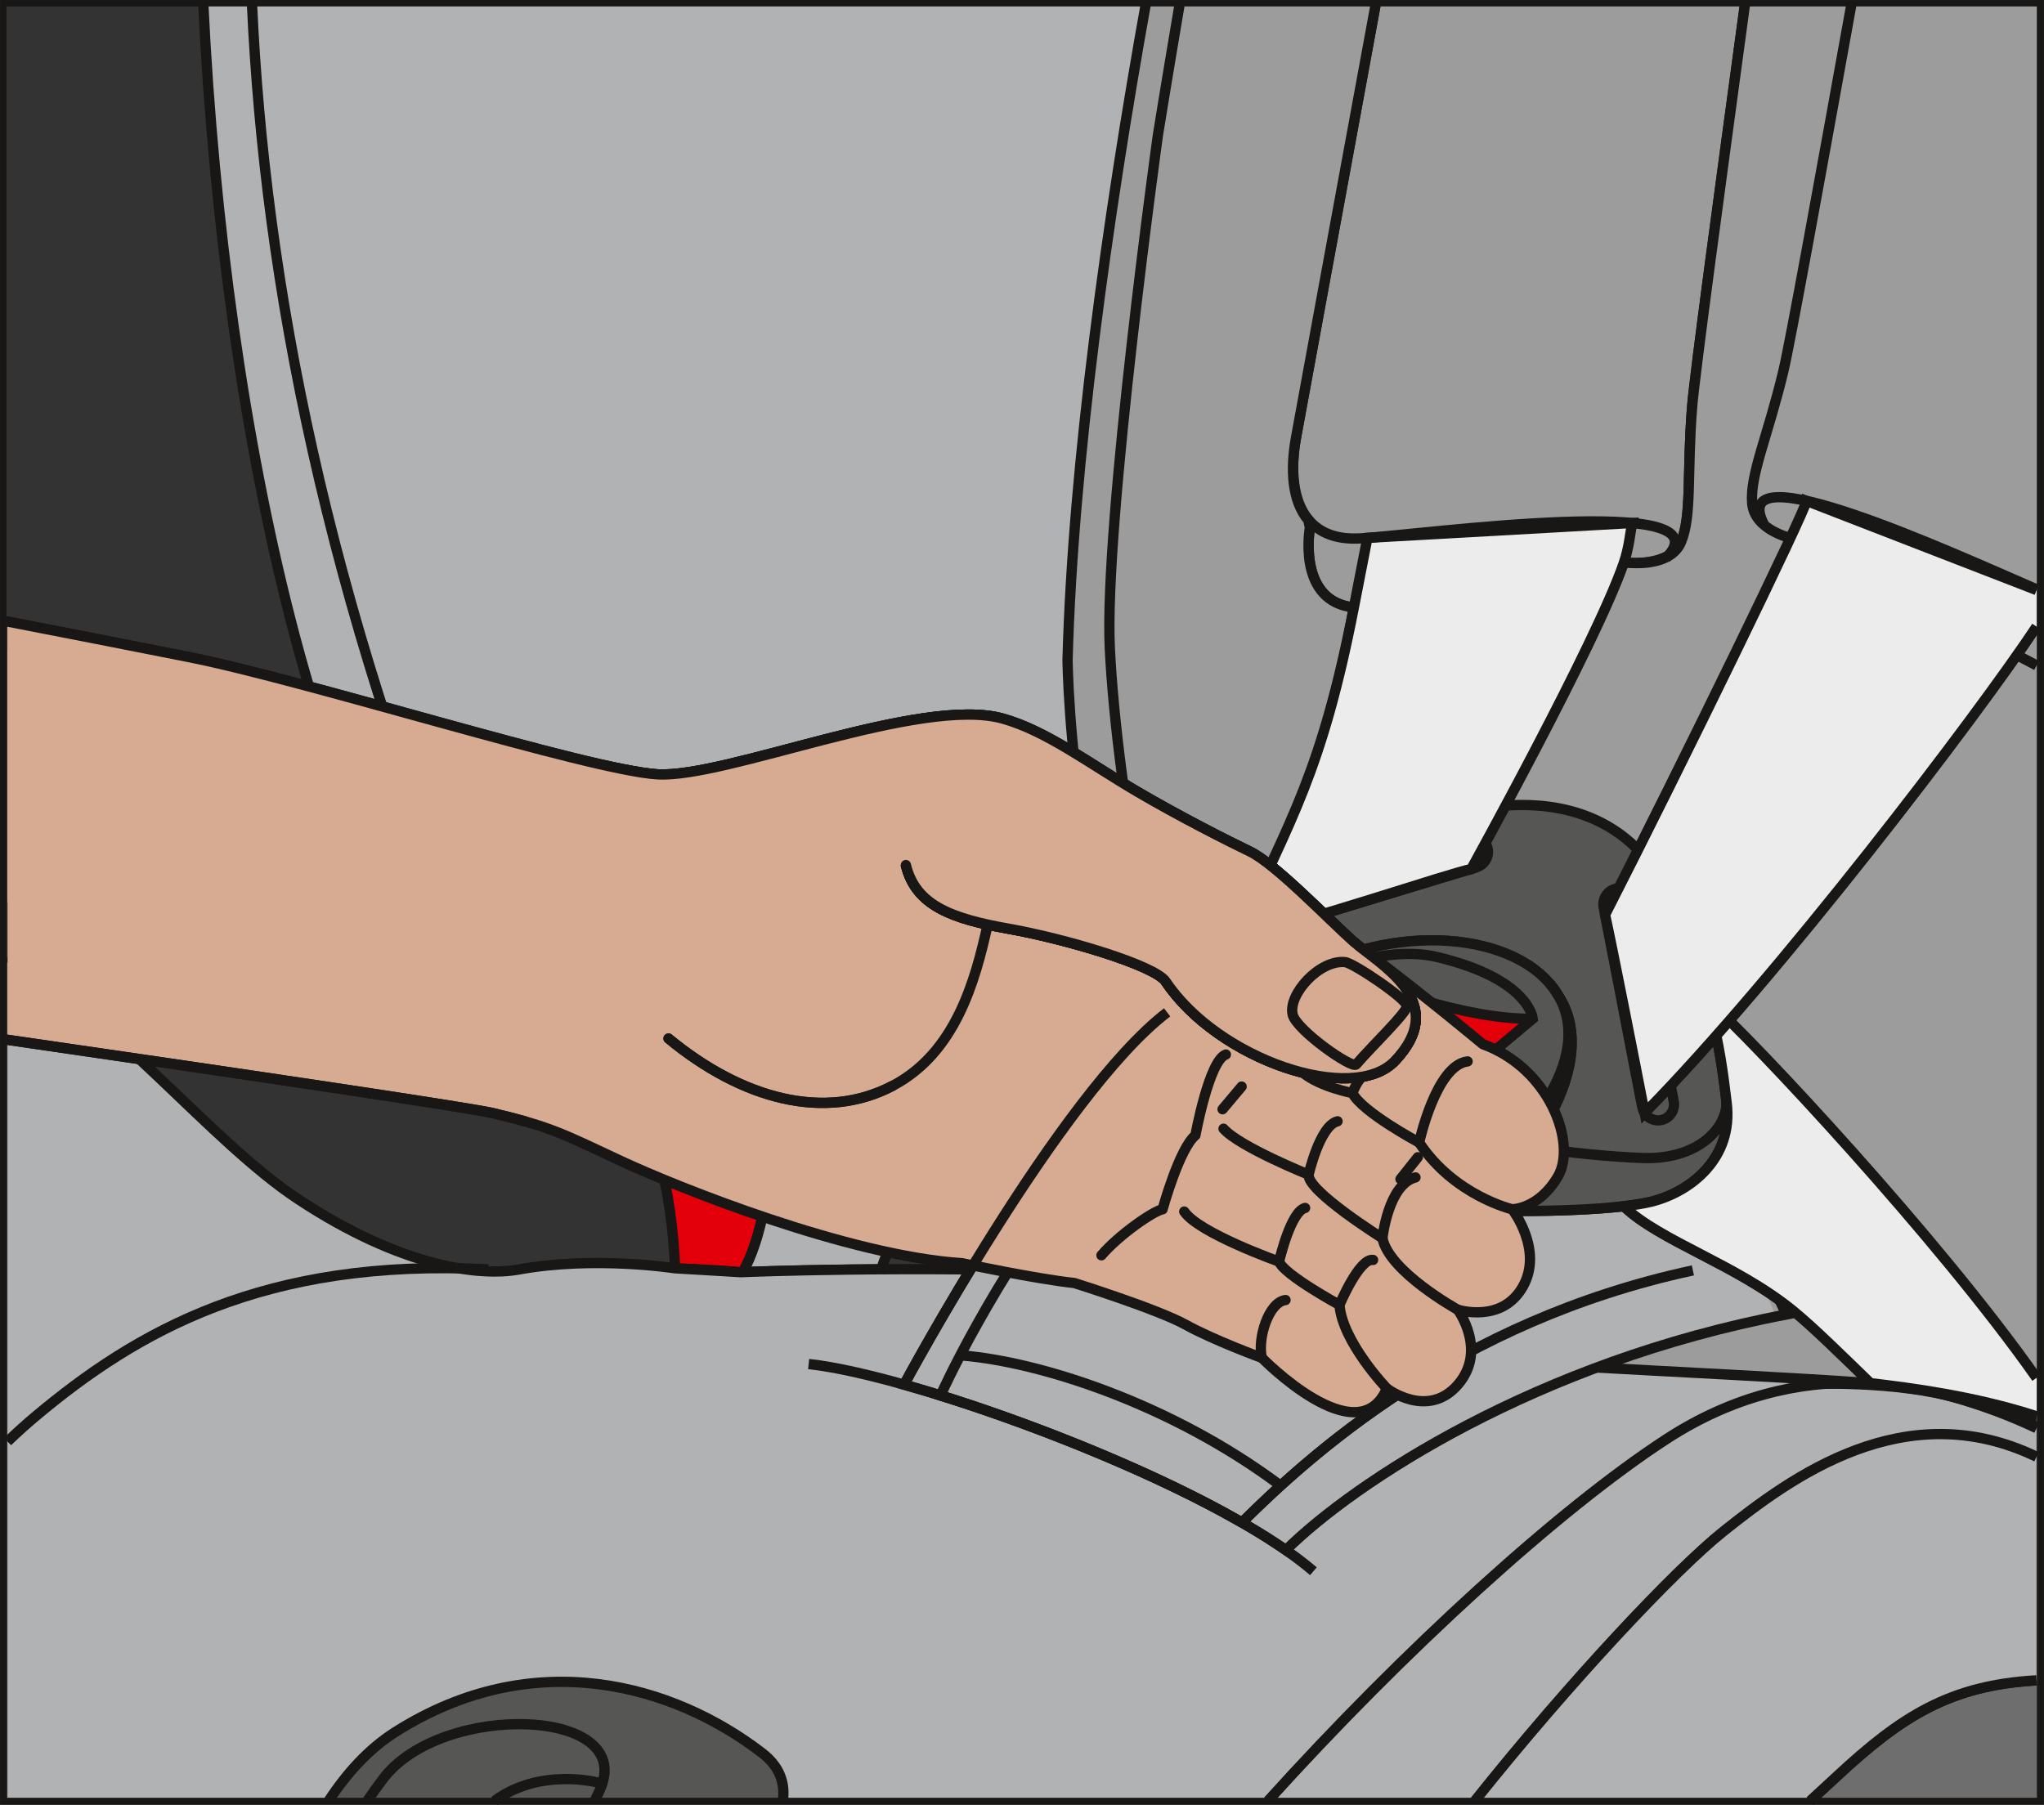
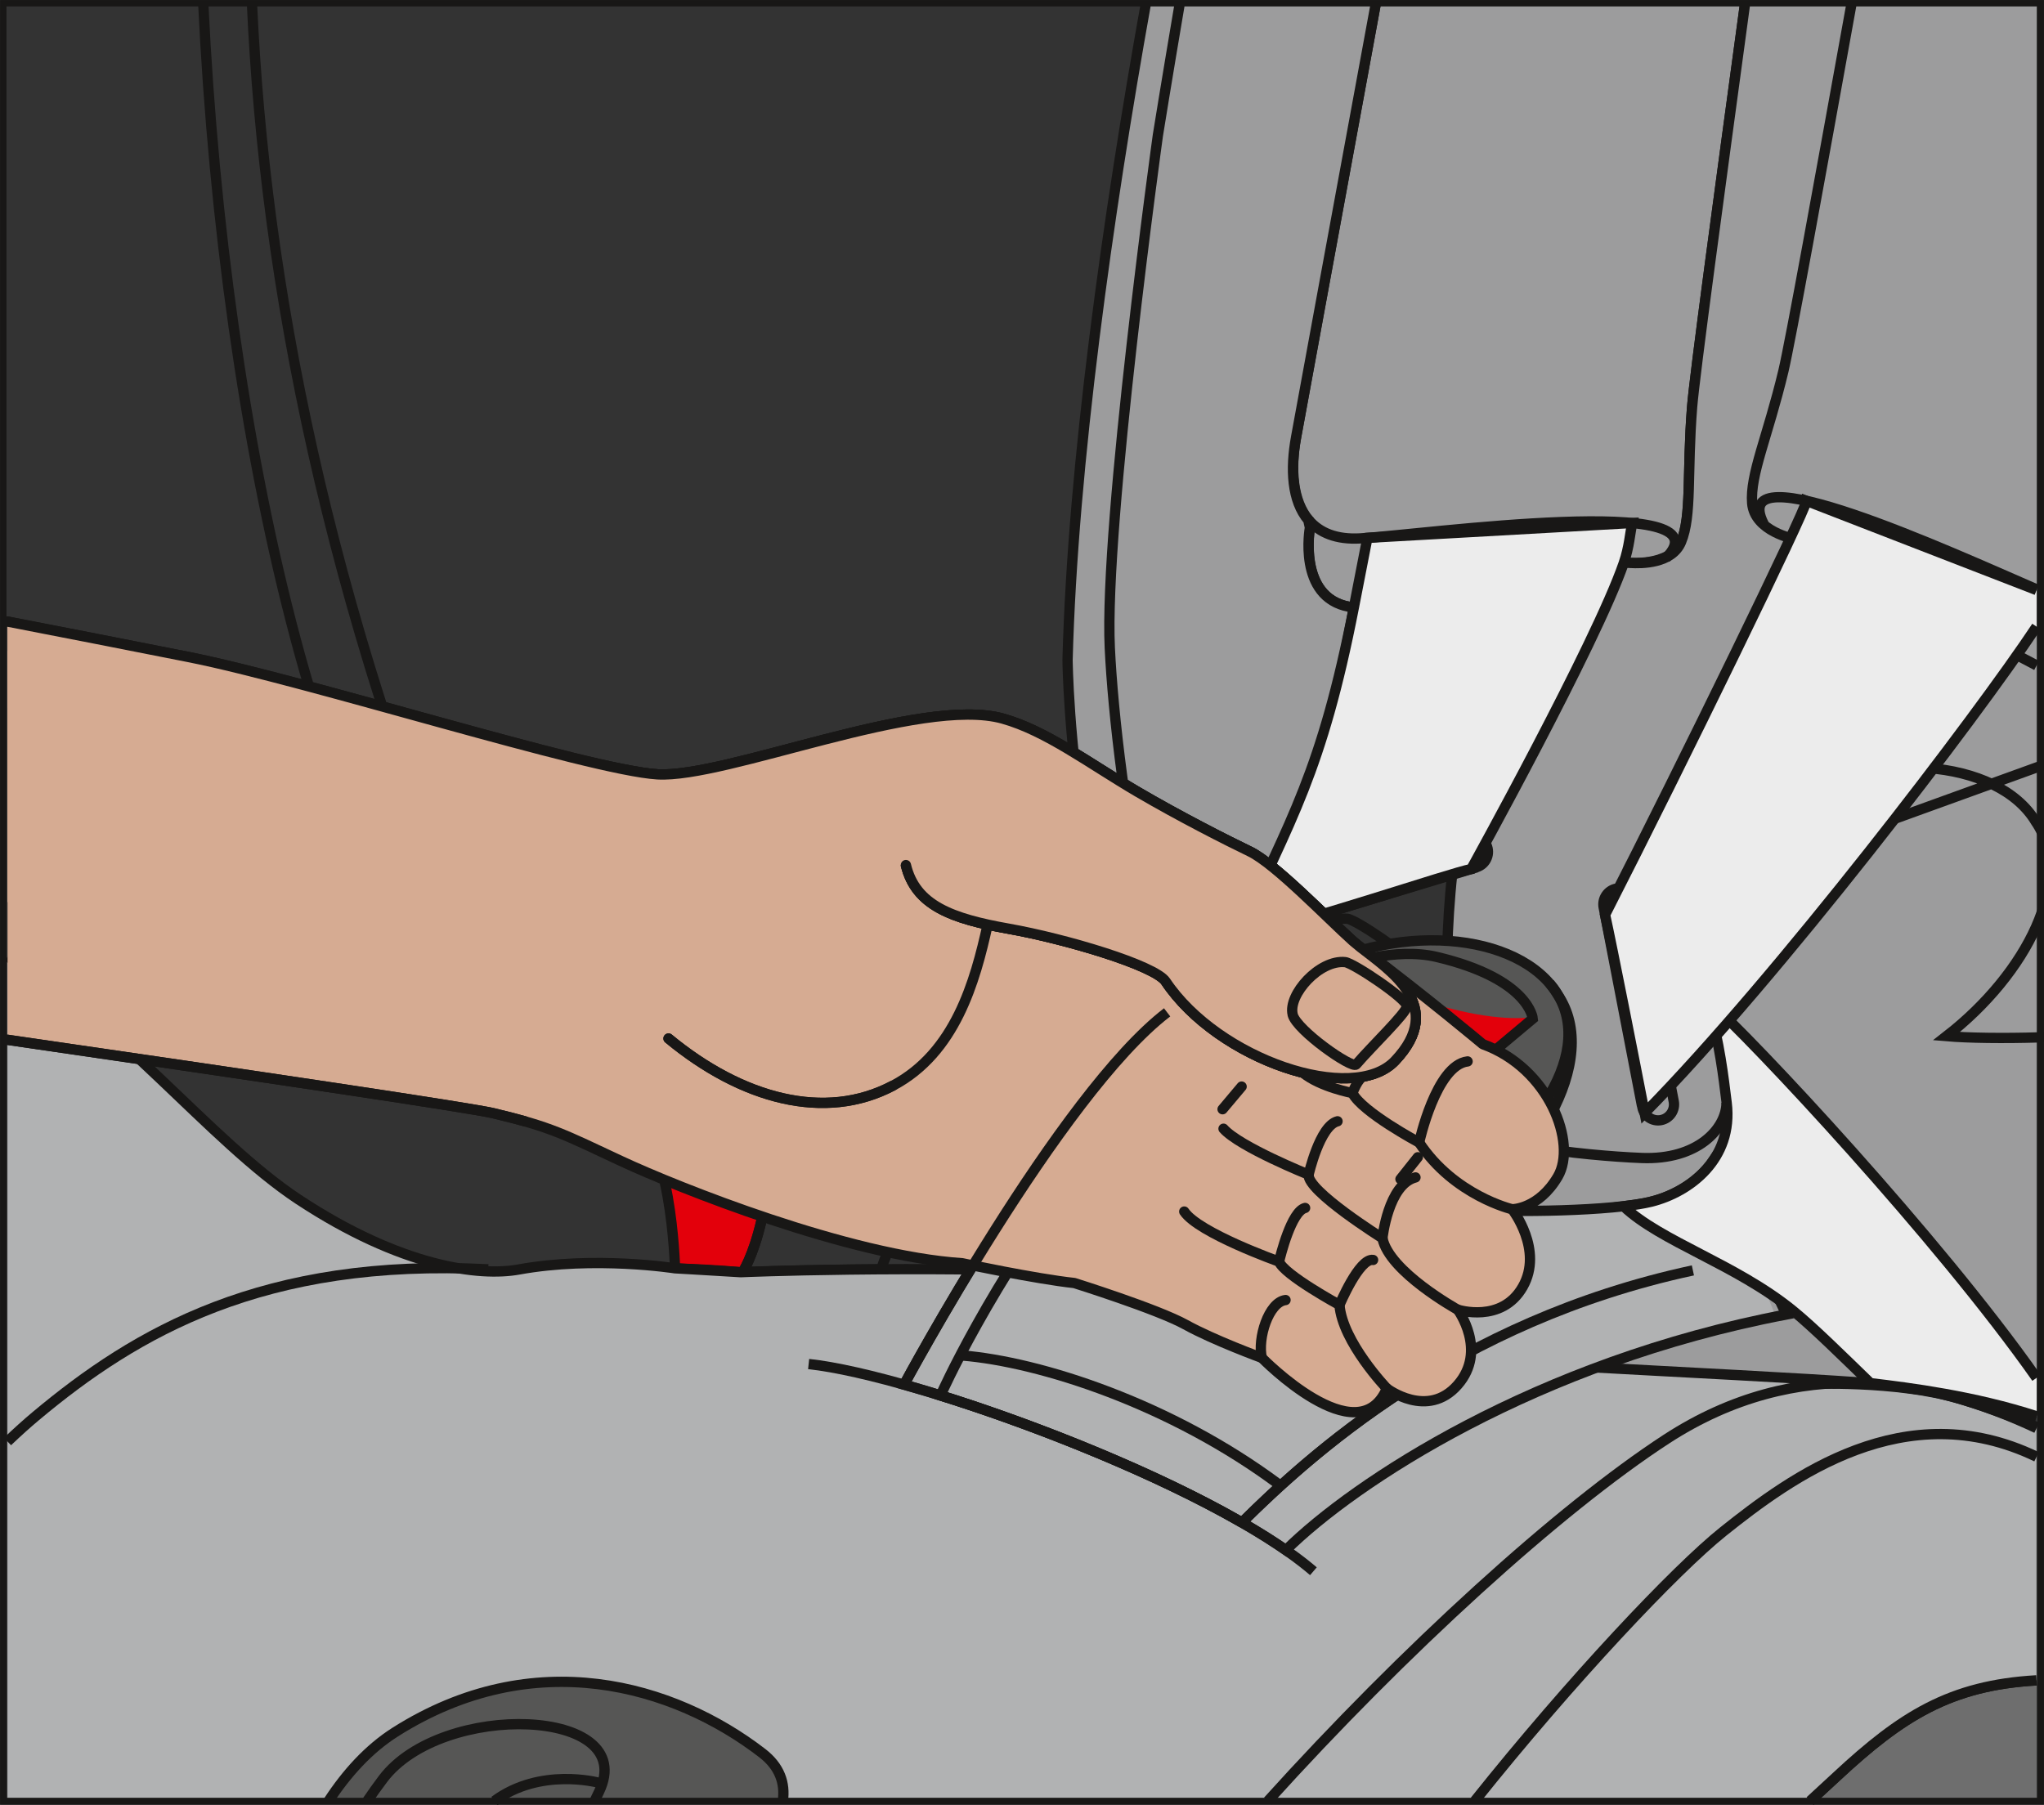
<svg xmlns="http://www.w3.org/2000/svg" xml:space="preserve" width="27.999mm" height="24.731mm" version="1.1" style="shape-rendering:geometricPrecision; text-rendering:geometricPrecision; image-rendering:optimizeQuality; fill-rule:evenodd; clip-rule:evenodd" viewBox="0 0 391.47 345.79">
  <rect x="0" y="0" width="391.47" height="345.79" fill="#333333" stroke="none" />
  <defs>
    <style type="text/css">
   
    .str4 {stroke:#181716;stroke-width:1.23;stroke-miterlimit:4}
    .str0 {stroke:#181716;stroke-width:1.97;stroke-miterlimit:10}
    .str1 {stroke:#181716;stroke-width:1.97;stroke-miterlimit:4}
    .str3 {stroke:#181716;stroke-width:1.97;stroke-linecap:round;stroke-linejoin:round;stroke-miterlimit:10}
    .str2 {stroke:#181716;stroke-width:1.97;stroke-linecap:round;stroke-linejoin:round;stroke-miterlimit:4}
    .fil1 {fill:none;fill-rule:nonzero}
    .fil5 {fill:#37AA32;fill-rule:nonzero}
    .fil6 {fill:#565655;fill-rule:nonzero}
    .fil2 {fill:#6E6E6E;fill-rule:nonzero}
    .fil4 {fill:#9C9C9D;fill-rule:nonzero}
    .fil3 {fill:#B1B2B3;fill-rule:nonzero}
    .fil8 {fill:#D6AB92;fill-rule:nonzero}
    .fil0 {fill:#E3000B;fill-rule:nonzero}
    .fil7 {fill:#ECECEC;fill-rule:nonzero}
   
  </style>
  </defs>
  <g id="Слой_x0020_1">
    <path class="fil0" d="M92.64 197.58c-5.28,-7.97 -0.36,-25.34 21.51,-32.44 24.36,-7.92 30.26,0.18 33.17,33.54 2.92,33.35 -5.1,45.02 -5.1,45.02l-0.86 -0.02c0,0 -3.15,-0.39 -12.08,-0.71 0,0 -0.7,-27.18 -9.2,-28.43 -5.56,-0.82 -8.48,0.18 -8.48,0.18 0,0 -9.3,-2.55 -18.96,-17.14z" />
    <path class="fil1 str0" d="M92.64 197.58c-5.28,-7.97 -0.36,-25.34 21.51,-32.44 24.36,-7.92 30.26,0.18 33.17,33.54 2.92,33.35 -5.1,45.02 -5.1,45.02l-0.86 -0.02c0,0 -3.15,-0.39 -12.08,-0.71 0,0 -0.7,-27.18 -9.2,-28.43 -5.56,-0.82 -8.48,0.18 -8.48,0.18 0,0 -9.3,-2.55 -18.96,-17.14z" />
    <path class="fil1 str0" d="M390.05 321.89c-16.58,0.93 -25.88,6.89 -38.19,18.33 -1.76,1.64 -3.48,3.22 -5.16,4.77" />
    <path class="fil1 str0" d="M112.99 211.84c7.46,-3.28 20.77,-24.27 22.34,-31.63" />
    <path class="fil2" d="M390.05 321.89c-16.58,0.93 -25.88,6.89 -38.19,18.33 -1.76,1.64 -3.48,3.22 -5.16,4.77l43.36 0 0 -23.1z" />
    <path class="fil1 str0" d="M390.05 321.89c-16.58,0.93 -25.88,6.89 -38.19,18.33 -1.76,1.64 -3.48,3.22 -5.16,4.77" />
    <path class="fil1 str0" d="M304.26 269.71l11.71 -4.41c14.9,-6.19 10.63,-18.59 5.42,-24.18 -11.49,-12.3 -30.78,-17.21 -41.57,-16.31 -4.78,0.39 -12.22,1.73 -17.7,7.41l-8.21 2.59 -1.06 -0.23c-7.04,-1.48 -12.47,-2.36 -12.47,-2.36 -26,5.96 -36.65,20.81 -40.67,25.34 0,0 2.73,-2.79 7.84,-4.58 7.88,-2.75 27.68,-3.65 60.84,15.6 0,0 23.99,-4.51 35.86,1.14z" />
    <path class="fil3" d="M193.89 234.8c-9.03,-2.26 -14.43,8.33 -14.43,8.33l-0.08 0c10.15,0.03 21.93,0.22 34.75,0.66 1.42,-1.02 2.99,-2.04 4.66,-3.03 -2.19,1.26 -3.54,2.15 -3.54,2.15 0,0 -12.33,-5.86 -21.36,-8.12z" />
    <path class="fil1 str0" d="M193.89 234.8c-9.03,-2.26 -14.43,8.33 -14.43,8.33l-0.08 0c10.15,0.03 21.93,0.22 34.75,0.66 1.42,-1.02 2.99,-2.04 4.66,-3.03 -2.19,1.26 -3.54,2.15 -3.54,2.15 0,0 -12.33,-5.86 -21.36,-8.12z" />
    <path class="fil3" d="M232.2 234.61c2.31,-0.79 4.74,-1.52 7.36,-2.16 -0.01,0 -0.02,-0.01 -0.02,-0.01 -2.57,0.6 -5.02,1.34 -7.34,2.17z" />
    <path class="fil1 str0" d="M232.2 234.61c2.31,-0.79 4.74,-1.52 7.36,-2.16 -0.01,0 -0.02,-0.01 -0.02,-0.01 -2.57,0.6 -5.02,1.34 -7.34,2.17z" />
-     <path class="fil3" d="M38.92 0.62c4.05,83.91 23.56,167.91 51.77,192.53l0.22 -0.03c-1.54,-8.8 4.86,-22 23.23,-27.98 24.36,-7.92 30.26,0.18 33.18,33.54 2.92,33.35 -5.1,45.02 -5.1,45.02 0,0 10.41,-0.45 27.22,-0.55l-0.66 0c0,0 4.96,-18.68 25.37,-21.92 9.09,-1.45 23.53,-0.24 36.91,1.78 -25.55,-34.29 -26.18,-96.59 -26.18,-96.59 0.99,-37.38 7.7,-85.08 15.01,-125.8l-180.97 0z" />
    <path class="fil1 str0" d="M38.92 0.62c4.05,83.91 23.56,167.91 51.77,192.53l0.22 -0.03c-1.54,-8.8 4.86,-22 23.23,-27.98 24.36,-7.92 30.26,0.18 33.18,33.54 2.92,33.35 -5.1,45.02 -5.1,45.02 0,0 10.41,-0.45 27.22,-0.55l-0.66 0c0,0 4.96,-18.68 25.37,-21.92 9.09,-1.45 23.53,-0.24 36.91,1.78 -25.55,-34.29 -26.18,-96.59 -26.18,-96.59 0.99,-37.38 7.7,-85.08 15.01,-125.8" />
    <path class="fil3" d="M231.36 234.89c-1.82,0.67 -3.56,1.37 -5.14,2.08 1.64,-0.73 3.31,-1.43 5.14,-2.08z" />
    <path class="fil1 str0" d="M231.36 234.89c-1.82,0.67 -3.56,1.37 -5.14,2.08 1.64,-0.73 3.31,-1.43 5.14,-2.08z" />
    <path class="fil3" d="M223.07 238.47c-1.33,0.67 -2.54,1.3 -3.57,1.87 1.11,-0.65 2.34,-1.26 3.57,-1.87z" />
    <path class="fil1 str0" d="M223.07 238.47c-1.33,0.67 -2.54,1.3 -3.57,1.87 1.11,-0.65 2.34,-1.26 3.57,-1.87z" />
    <path class="fil4" d="M310.56 107.88l0.49 -0.1c0,0 0.21,0.02 0.31,0.03l0.11 -0.03c0,0 0.33,0.03 0.77,0.06 1.47,0.05 4.06,-0.01 6.32,-0.94l0.08 0.01c0.02,-0.02 0.02,-0.04 0.04,-0.06 1.41,-0.61 2.65,-1.52 3.28,-3.01 2.1,-5.03 1.11,-13.1 2.12,-25.88 0.46,-5.91 5.17,-40.68 10.15,-77.34l-70.72 0c-7.09,38.47 -14.3,77.79 -15.28,83.13 -1.11,6.07 -0.71,12.19 2.45,15.89l0.23 1.24c0,0 -2.49,13.5 7.45,15.35l0.54 0 0.42 0 51.23 -8.36z" />
    <path class="fil1 str0" d="M310.56 107.88l0.49 -0.1c0,0 0.21,0.02 0.31,0.03l0.11 -0.03c0,0 0.33,0.03 0.77,0.06 1.47,0.05 4.06,-0.01 6.32,-0.94l0.08 0.01c0.02,-0.02 0.02,-0.04 0.04,-0.06 1.41,-0.61 2.65,-1.52 3.28,-3.01 2.1,-5.03 1.11,-13.1 2.12,-25.88 0.46,-5.91 5.17,-40.68 10.15,-77.34m-70.72 0c-7.09,38.47 -14.3,77.79 -15.28,83.13 -1.11,6.07 -0.71,12.19 2.45,15.89l0.23 1.24c0,0 -2.49,13.5 7.45,15.35l0.54 0 0.42 0 51.23 -8.36" />
    <path class="fil5" d="M240.39 232.21l13.53 2.58 -1.06 -0.23c-7.04,-1.49 -12.47,-2.36 -12.47,-2.36z" />
    <path class="fil1 str0" d="M240.39 232.21l13.53 2.58 -1.06 -0.23c-7.04,-1.49 -12.47,-2.36 -12.47,-2.36z" />
    <path class="fil4" d="M259.32 116.23l-0.53 0 -0.42 0c-9.94,-1.85 -7.49,-15.17 -7.49,-15.17l-0.31 -1.41c-3.17,-3.71 -3.45,-9.83 -2.34,-15.89 0.98,-5.34 8.19,-44.66 15.28,-83.13l-44.04 0c-7.31,40.72 -14.02,88.42 -15.01,125.8 0,0 0.63,62.21 26.12,96.52 3.15,0.47 6.21,0.99 9.17,1.52 2.74,-23.81 13.42,-76.57 19.59,-108.23z" />
    <path class="fil1 str0" d="M259.32 116.23l-0.53 0 -0.42 0c-9.94,-1.85 -7.49,-15.17 -7.49,-15.17l-0.31 -1.41c-3.17,-3.71 -3.45,-9.83 -2.34,-15.89 0.98,-5.34 8.19,-44.66 15.28,-83.13m-44.04 0c-7.31,40.72 -14.02,88.42 -15.01,125.8 0,0 0.63,62.21 26.12,96.52 3.15,0.47 6.21,0.99 9.17,1.52 2.74,-23.81 13.42,-76.57 19.59,-108.23" />
    <path class="fil3" d="M390.05 273.34c-5.17,-2.24 -10.2,-4.05 -14.76,-5.41 -12.1,-3.59 -29.19,-2.82 -29.19,-2.82 -5.54,-7.93 -71.33,-4.82 -71.33,-4.82 -33.16,-19.25 -59.34,-10.08 -67.22,-7.33 -5.11,1.79 -7.84,4.58 -7.84,4.58 2.22,-2.51 6.62,-8.18 14.4,-13.76 -41.33,-1.44 -71.9,-0.1 -71.9,-0.1l-0.39 0.01c-7.66,-0.47 -12.55,-0.74 -12.55,-0.74 0,0 -15.39,-2.42 -29.92,0.23 -7.42,1.35 -22.42,-0.37 -42.21,-13.44 -16.9,-11.17 -35.32,-35.14 -55.72,-46.49l0 161.73 345.26 0c1.69,-1.55 3.41,-3.13 5.17,-4.77 12.31,-11.44 21.62,-17.39 38.19,-18.33l0 -48.55z" />
    <path class="fil1 str0" d="M390.05 273.34c-5.17,-2.24 -10.2,-4.05 -14.76,-5.41 -12.1,-3.59 -29.19,-2.82 -29.19,-2.82 -5.54,-7.93 -71.33,-4.82 -71.33,-4.82 -33.16,-19.25 -59.34,-10.08 -67.22,-7.33 -5.11,1.79 -7.84,4.58 -7.84,4.58 2.22,-2.51 6.62,-8.18 14.4,-13.76 -41.33,-1.44 -71.9,-0.1 -71.9,-0.1l-0.39 0.01c-7.66,-0.47 -12.55,-0.74 -12.55,-0.74 0,0 -15.39,-2.42 -29.92,0.23 -7.42,1.35 -22.42,-0.37 -42.21,-13.44 -16.9,-11.17 -35.32,-35.14 -55.72,-46.49m345.26 161.73c1.69,-1.55 3.41,-3.13 5.17,-4.77 12.31,-11.44 21.62,-17.39 38.19,-18.33" />
    <path class="fil4" d="M334.23 0.62c-4.98,36.65 -9.69,71.43 -10.15,77.33 -1.01,12.78 -0.01,20.85 -2.12,25.88 -1.74,4.16 -7.59,4.13 -9.72,4 -0.45,-0.01 -1.02,-0.04 -1.19,-0.06l-0.49 0.1c-42.18,24.1 -31.68,89.01 -33.66,103.14 0,0 9.88,20.89 9.74,20.87l-14.38 27.76c10.52,1.58 80.39,4.38 90.98,5.81 10.79,1.45 19.46,3.52 26.82,5.93l0 -270.76 -55.82 0z" />
    <path class="fil1 str0" d="M334.23 0.62c-4.98,36.65 -9.69,71.43 -10.15,77.33 -1.01,12.78 -0.01,20.85 -2.12,25.88 -1.74,4.16 -7.59,4.13 -9.72,4 -0.45,-0.01 -1.02,-0.04 -1.19,-0.06l-0.49 0.1c-42.18,24.1 -31.68,89.01 -33.66,103.14 0,0 9.88,20.89 9.74,20.87l-14.38 27.76c10.52,1.58 80.39,4.38 90.98,5.81 10.79,1.45 19.46,3.52 26.82,5.93" />
    <path class="fil4" d="M354.63 0.62c-6.15,34.05 -11.78,65.08 -13.08,70.51 -2.99,12.47 -6.42,19.84 -5.97,25.26 0.45,5.44 8.16,6.88 8.16,6.88l0.61 0.15 45.71 24.05 0 -126.87 -35.42 0z" />
    <path class="fil1 str0" d="M354.63 0.62c-6.15,34.05 -11.78,65.08 -13.08,70.51 -2.99,12.47 -6.42,19.84 -5.97,25.26 0.45,5.44 8.16,6.88 8.16,6.88l0.61 0.15 45.71 24.05" />
    <path class="fil1 str1" d="M1.43 276.13c1.88,-1.79 3.7,-3.43 5.42,-4.87 19.19,-16.07 43.6,-30.35 86.65,-28.11" />
    <path class="fil1 str1" d="M282.45 344.99c18.43,-23.11 38.44,-44.31 47.59,-51.62 13.02,-10.4 34.8,-26.46 60.01,-14.32" />
    <path class="fil1 str0" d="M242.83 344.99c26.04,-28.83 55.79,-55.96 76.34,-69.33 25.2,-16.39 50.58,-11.63 70.88,-2.09" />
    <path class="fil1 str1" d="M248.04 186.04c-0.94,-3.85 5.16,-10.56 10.05,-10.04 1.6,0.17 11.98,7.13 11.84,8.47 -0.14,1.34 -6.64,7.55 -9.72,11.13 -0.78,0.91 -11.44,-6.57 -12.17,-9.56z" />
    <path class="fil1 str1" d="M290.07 223.34c0,0 -11.11,-2.61 -17.82,-12.78 0,0 -10.92,-5.82 -12.78,-9.48 0,0 -6.16,-1.16 -9.47,-3.89" />
    <path class="fil1 str1" d="M272.25 210.55c0,0 3.22,-14.83 9.28,-15.54" />
    <path class="fil1 str1" d="M259.47 201.08c0,0 1.09,-2.93 2.15,-3.17" />
    <path class="fil1 str1" d="M279.64 242.58c0,0 -13.16,-7.26 -14.42,-13.7 0,0 -14.47,-9.05 -14.14,-12.17 0,0 -13.21,-5.31 -16.29,-8.79" />
    <path class="fil1 str1" d="M265.22 228.88c0,0 1.08,-10.29 6.32,-11.64" />
    <path class="fil1 str1" d="M251.08 216.71c0,0 2.14,-9.39 5.54,-10.22" />
    <path class="fil1 str1" d="M266.07 257.66c0,0 -8.5,-8.87 -9.08,-15.99 0,0 -10.63,-5.79 -11.57,-8.3 0,0 -15.44,-5.49 -18.15,-9.59" />
    <path class="fil1 str1" d="M256.99 241.68c0,0 3.79,-9.06 6.44,-8.63" />
    <path class="fil1 str1" d="M245.42 233.38c0.27,-1.17 2.37,-9.66 4.99,-10.29" />
    <path class="fil1 str1" d="M242.12 251.81c-0.87,-3.7 1.28,-10.68 4.54,-11.08" />
    <path class="fil1 str1" d="M211.41 232.16c3.41,-3.99 10.04,-8.54 11.71,-8.82 0,0 3.19,-11.64 6.29,-14.18 0,0 2.62,-14.37 5.83,-15.47" />
    <path class="fil3" d="M316.25 230.19c-7.32,1.82 -26.87,2.12 -34.99,1.42l-0 -0.01c-2,1.56 -4.1,3.02 -6.29,4.34 -6.63,4 -13.58,6.34 -20.12,7.18l3.11 -5.59c-13.86,3.07 -26.62,-0.44 -31.83,-9.14 -3.99,-6.64 -2.73,-14.91 2.38,-22.92 0,0 -3.06,-5.24 -4.98,-11.56 -20.49,15.68 -50.38,71.32 -50.38,71.32 22.98,6.47 55.54,19.48 73.13,31.7 13.02,-12.89 45.72,-36.02 93.66,-45.13l-11.79 -29.54c-2.87,4.21 -7.58,6.85 -11.9,7.92z" />
    <path class="fil1 str1" d="M316.25 230.19c-7.32,1.82 -26.87,2.12 -34.99,1.42l-0 -0.01c-2,1.56 -4.1,3.02 -6.29,4.34 -6.63,4 -13.58,6.34 -20.12,7.18l3.11 -5.59c-13.86,3.07 -26.62,-0.44 -31.83,-9.14 -3.99,-6.64 -2.73,-14.91 2.38,-22.92 0,0 -3.06,-5.24 -4.98,-11.56 -20.49,15.68 -50.38,71.32 -50.38,71.32 22.98,6.47 55.54,19.48 73.13,31.7 13.02,-12.89 47.91,-36.02 95.85,-45.13l-13.98 -29.54c-2.87,4.21 -7.58,6.85 -11.9,7.92z" />
-     <path class="fil6" d="M320.07 172.34c-8.41,-18.97 -26.03,-18.3 -31.18,-18.07 -11.88,0.52 -53.91,12.98 -63.33,21.55 -9.41,8.56 2.95,29.66 2.95,29.66l0 0c4.14,-6.49 10.82,-12.8 19.33,-17.93 18.99,-11.45 43.28,-9.03 50.49,2.99 7.53,10.97 -1.69,29.1 -17.08,41.08l0 0c8.11,0.7 27.67,0.4 34.99,-1.42 7.31,-1.81 15.76,-8.12 14.44,-18.93 -1,-8.1 -2.21,-19.94 -10.62,-38.92z" />
-     <path class="fil1 str1" d="M320.07 172.34c-8.41,-18.97 -26.03,-18.3 -31.18,-18.07 -11.88,0.52 -53.91,12.98 -63.33,21.55 -9.41,8.56 2.95,29.66 2.95,29.66l0 0c4.14,-6.49 10.82,-12.8 19.33,-17.93 18.99,-11.45 43.28,-9.03 50.49,2.99 7.53,10.97 -1.69,29.1 -17.08,41.08l0 0c8.11,0.7 27.67,0.4 34.99,-1.42 7.31,-1.81 15.76,-8.12 14.44,-18.93 -1,-8.1 -2.21,-19.94 -10.62,-38.92z" />
+     <path class="fil1 str1" d="M320.07 172.34l0 0c4.14,-6.49 10.82,-12.8 19.33,-17.93 18.99,-11.45 43.28,-9.03 50.49,2.99 7.53,10.97 -1.69,29.1 -17.08,41.08l0 0c8.11,0.7 27.67,0.4 34.99,-1.42 7.31,-1.81 15.76,-8.12 14.44,-18.93 -1,-8.1 -2.21,-19.94 -10.62,-38.92z" />
    <path class="fil1 str0" d="M222.62 180.63c0.96,4.79 6.86,14.3 12.03,17.21" />
    <path class="fil1 str0" d="M293.12 219.59c6.91,1.26 15.9,2.02 21.35,2.23 10.55,0.4 16.1,-5.49 16.21,-10.56" />
    <path class="fil1 str0" d="M313.36 173.78l-0.22 -1.13c-0.32,-1.66 -1.92,-2.75 -3.58,-2.43 -1.65,0.32 -2.74,1.93 -2.42,3.59l7.18 37.19 0.02 -0 0.22 1.13c0.32,1.67 1.92,2.75 3.58,2.43 1.66,-0.33 2.74,-1.93 2.42,-3.59l-7.18 -37.19 -0.02 0z" />
    <path class="fil1 str0" d="M281.76 166.46l1.1 -0.36c1.61,-0.52 2.49,-2.25 1.97,-3.86 -0.52,-1.61 -2.24,-2.5 -3.85,-1.98l-44.29 13.38 0.01 0.02 -1.1 0.36c-1.6,0.52 -2.49,2.24 -1.97,3.85 0.52,1.62 2.24,2.5 3.84,1.98l44.29 -13.38 -0.01 -0.02z" />
    <path class="fil1 str1" d="M154.87 261.29c20.51,2.18 76.72,22.58 96.68,39.69" />
    <path class="fil1 str1" d="M237.83 291.67l0 0c12.66,-12.53 40.79,-38.52 86.4,-48.32" />
    <path class="fil1 str1" d="M207.77 222.34c-18.14,23.53 -27.59,44.87 -27.59,44.87l0 0" />
    <path class="fil1 str1" d="M180.4 266.77l-0.23 0.43 -0.03 0.11c18.66,5.83 41.48,15 57.7,24.33l-0.01 0.03c6.89,-6.83 18.39,-17.65 34.81,-27.68l0.01 0.03c-23.7,-21.06 -57.04,-30.8 -72.48,-30.64l-0.02 -0.01" />
    <path class="fil7" d="M226.15 228.43l-7.1 7.74c9.87,2.55 21.33,6.86 32.43,13.02l6.48 -11.65c-13.83,3.06 -26.58,-0.43 -31.81,-9.11z" />
    <path class="fil1 str1" d="M226.15 228.43l-7.1 7.74c9.87,2.55 21.33,6.86 32.43,13.02l6.48 -11.65c-13.83,3.06 -26.58,-0.43 -31.81,-9.11z" />
    <path class="fil1 str1" d="M263.26 269.68c-22.44,-18.8 -52.37,-27.97 -68.04,-28.62" />
    <path class="fil6" d="M298.34 190.54c-7.21,-12.02 -31.49,-14.45 -50.49,-2.99 -19,11.47 -28.92,28.82 -21.72,40.85 5.21,8.7 17.98,12.21 31.84,9.14l-3.11 5.6c6.54,-0.85 13.49,-3.19 20.12,-7.19 19,-11.46 31.87,-33.01 23.36,-45.41z" />
    <path class="fil0" d="M257.81 184.83c2.29,2.48 22.58,11.52 35.69,10.03l-10.14 8.82 -33.4 -12.73c0,0 5.95,-4.74 7.85,-6.12z" />
    <path class="fil1 str1" d="M298.34 190.54c-7.21,-12.02 -31.49,-14.45 -50.49,-2.99 -19,11.47 -28.92,28.82 -21.72,40.85 5.21,8.7 17.98,12.21 31.84,9.14l-3.11 5.6c6.54,-0.85 13.49,-3.19 20.12,-7.19 19,-11.46 31.87,-33.01 23.36,-45.41z" />
    <path class="fil1 str1" d="M257.97 237.54c5.29,-1.17 10.73,-3.3 15.98,-6.47 19.01,-11.46 31.6,-28.52 24.4,-40.54 -0.45,-0.76 -0.97,-1.47 -1.55,-2.14" />
    <path class="fil1 str0" d="M238.16 200.1l33.56 13.34 21.84 -18.3c0,0 -0.59,-7.6 -18.34,-11.82 -8.18,-1.95 -17.4,1.52 -17.4,1.52l-19.52 14.89 -0.13 0.38z" />
    <line class="fil1 str0" x1="249.62" y1="191.08" x2="283.37" y2="203.68" />
-     <path class="fil1 str0" d="M257.81 184.83c3.79,4.15 24.05,10.61 35.75,10.3" />
    <line class="fil1 str0" x1="234.6" y1="204.18" x2="238.25" y2="199.84" />
    <line class="fil1 str0" x1="272" y1="213.38" x2="268.67" y2="217.56" />
    <path class="fil1 str1" d="M245.03 284.42c-20.77,-15.5 -45.83,-23.56 -60.78,-24.77" />
    <path class="fil7" d="M390.05 263.94c-18.74,-26.7 -54.47,-64.88 -62.98,-72.36 2.33,8.45 3.02,14.75 3.63,19.67 1.32,10.82 -7.13,17.12 -14.44,18.94 -0.31,0.07 -0.65,0.15 -1.01,0.22 -0.08,0.02 -0.16,0.04 -0.24,0.05 -0.73,0.14 -1.55,0.28 -2.42,0.39 -0.08,0.01 -0.17,0.03 -0.25,0.03 -0.44,0.06 -0.91,0.11 -1.4,0.18 7.11,6.77 21.48,11.08 32.42,19.98 3.86,3.13 9.68,8.88 14.87,13.91 7.57,0.9 19.89,2.46 31.83,6.35l0 -7.37z" />
    <path class="fil1 str1" d="M390.05 263.94c-18.74,-26.7 -54.47,-64.88 -62.98,-72.36 2.33,8.45 3.02,14.75 3.63,19.67 1.32,10.82 -7.13,17.12 -14.44,18.94 -0.31,0.07 -0.65,0.15 -1.01,0.22 -0.08,0.02 -0.16,0.04 -0.24,0.05 -0.73,0.14 -1.55,0.28 -2.42,0.39 -0.08,0.01 -0.17,0.03 -0.25,0.03 -0.44,0.06 -0.91,0.11 -1.4,0.18 7.11,6.77 21.48,11.08 32.42,19.98 3.86,3.13 9.68,8.88 14.87,13.91 7.57,0.9 19.89,2.46 31.83,6.35" />
    <path class="fil7" d="M390.05 120.03c-11.36,17.12 -49.46,67.15 -75.06,93.17 -1.87,-9.7 -6.19,-31.63 -7.58,-37.97 14.92,-29.2 38.41,-77.45 38.58,-79.28l44.06 17.08 0 7.01z" />
    <path class="fil1 str0" d="M390.05 120.03c-11.36,17.12 -49.46,67.15 -75.06,93.17 -1.87,-9.7 -6.19,-31.63 -7.58,-37.97 14.92,-29.2 38.41,-77.45 38.58,-79.28l44.06 17.08" />
    <path class="fil1 str0" d="M390.05 112.89c-16.75,-7.26 -59.5,-26.86 -52.26,-12.55" />
    <path class="fil7 str0" d="M261.89 103.04c-0.73,3.74 -1.59,8.2 -2.57,13.19 -6.18,31.7 -12.15,40.7 -22.38,63.3 13.54,-2.97 40.78,-12.3 44.83,-13.06 0,0 23.87,-43.13 29.21,-58.6 1.08,-3.13 1.22,-5.86 1.64,-7.69l-50.72 2.85z" />
    <path class="fil1 str0" d="M250.68 99.64c2.04,2.39 5.23,3.77 9.9,3.49 11.94,-0.72 71.03,-8.88 58.48,3.77" />
    <path class="fil1 str1" d="M48.25 0.62c2.43,53.71 14.57,114.63 42.28,182.11" />
    <path class="fil1 str1" d="M225.96 0.62c-2.46,14.49 -4.2,25.3 -4.2,25.3 0,0 -10.32,74.45 -9.21,98.16 0.58,12.4 3.09,34.67 7.88,55.47" />
    <path class="fil6" d="M62.92 344.99c3.45,-5.28 7.68,-9.97 12.77,-13.2 26.6,-16.86 53.38,-9.02 70.3,4.03 3.33,2.57 4.42,5.71 3.94,9.17l-87.01 0z" />
    <path class="fil1 str0" d="M62.92 344.99c3.45,-5.28 7.68,-9.97 12.77,-13.2 26.6,-16.86 53.38,-9.02 70.3,4.03 3.33,2.57 4.42,5.71 3.94,9.17" />
    <path class="fil1 str0" d="M113.88 344.99l0.88 -1.84c7.69,-16.12 -30.15,-17.33 -41.41,-2.39 -1.06,1.41 -2.07,2.82 -3.02,4.23" />
    <path class="fil1 str0" d="M114.51 341.46c0,0 -11.05,-2.95 -19.82,3.53" />
    <g id="_4526047408">
      <path class="fil8" d="M1.43 199.18c47.03,6.83 88.45,12.98 93.04,14.06 11.1,2.63 13.64,4.1 24.49,9.17 10.85,5.06 43.6,18.16 65.33,19.57 0,0 14.06,3 21.46,3.79 0,0 15.94,5 21.32,7.98 5.38,2.98 14.61,6.36 14.61,6.36 0,0 18.37,18.79 23.94,5.86 0,0 7.76,5.93 13.55,-0.67 5.79,-6.6 0.03,-14.42 0.03,-14.42 0,0 8.4,2.7 12.44,-4.38 4.04,-7.08 -2.02,-14.86 -2.02,-14.86 0,0 5.09,0 8.76,-6.29 3.66,-6.29 -1.57,-20.7 -14.39,-25.33 0,0 -10.66,-8.95 -23.47,-18.59 -0.52,-0.39 -0.99,-0.79 -1.4,-1.16 -4.92,-4.41 -14.91,-14.83 -19.75,-17.16 -4.45,-2.14 -13.43,-6.7 -21.55,-11.46 -9.2,-5.41 -17.42,-11.67 -25.77,-14 -15.71,-4.38 -53.03,11.47 -66.13,10.68 -13.09,-0.79 -89.88,-22.49 -89.88,-22.49l-34.6 -1.14 0 74.48z" />
      <path class="fil1 str2" d="M1.43 199.18c47.03,6.83 88.45,12.98 93.04,14.06 11.1,2.63 13.64,4.1 24.49,9.17 10.85,5.06 43.6,18.16 65.33,19.57 0,0 14.06,3 21.46,3.79 0,0 15.94,5 21.32,7.98 5.38,2.98 14.61,6.36 14.61,6.36 0,0 18.37,18.79 23.94,5.86 0,0 7.76,5.93 13.55,-0.67 5.79,-6.6 0.03,-14.42 0.03,-14.42 0,0 8.4,2.7 12.44,-4.38 4.04,-7.08 -2.02,-14.86 -2.02,-14.86 0,0 5.09,0 8.76,-6.29 3.66,-6.29 -1.57,-20.7 -14.39,-25.33 0,0 -10.66,-8.95 -23.47,-18.59 -0.52,-0.39 -0.99,-0.79 -1.4,-1.16 -4.92,-4.41 -14.91,-14.83 -19.75,-17.16 -4.45,-2.14 -13.43,-6.7 -21.55,-11.46 -9.2,-5.41 -17.42,-11.67 -25.77,-14 -15.71,-4.38 -53.03,11.47 -66.13,10.68 -13.09,-0.79 -89.88,-22.49 -89.88,-22.49" />
-       <path class="fil1 str2" d="M260.51 181.43c5.67,4.47 16.54,11.35 6.65,21.78 -8.04,8.48 -33.84,-0.16 -43.91,-15.2 -2.07,-3.09 -19.2,-8.18 -30.08,-10.11 -10.89,-1.92 -17.81,-4.44 -19.68,-12.19" />
      <path class="fil1 str2" d="M171.01 207.96c-13.01,6.89 -28.93,2.58 -42.98,-9.03" />
      <path class="fil1 str2" d="M226.45 174.66c0.87,-3.96 5.13,-5.9 9.02,-8.73" />
      <path class="fil1 str2" d="M221.98 172.39c2.67,-4 8.94,-10.26 10.94,-9.96" />
      <path class="fil1 str2" d="M247.58 194.34c-0.94,-3.85 5.16,-10.56 10.05,-10.04 1.59,0.17 11.98,7.13 11.83,8.47 -0.14,1.34 -6.64,7.55 -9.72,11.13 -0.78,0.91 -11.44,-6.57 -12.17,-9.55z" />
      <path class="fil1 str2" d="M289.62 231.64c0,0 -11.11,-2.61 -17.82,-12.78 0,0 -10.91,-5.82 -12.78,-9.48 0,0 -6.16,-1.16 -9.47,-3.89" />
      <path class="fil1 str2" d="M271.8 218.86c0,0 3.22,-14.83 9.28,-15.54" />
      <path class="fil1 str2" d="M259.02 209.38c0,0 1.09,-2.93 2.15,-3.17" />
      <path class="fil1 str2" d="M279.19 250.88c0,0 -13.16,-7.26 -14.42,-13.7 0,0 -14.47,-9.05 -14.14,-12.17 0,0 -13.21,-5.31 -16.3,-8.8" />
      <path class="fil1 str2" d="M264.77 237.18c0,0 1.08,-10.29 6.33,-11.64" />
      <path class="fil1 str2" d="M250.63 225.01c0,0 2.13,-9.39 5.54,-10.22" />
      <path class="fil1 str2" d="M265.61 265.96c0,0 -8.5,-8.87 -9.07,-15.99 0,0 -10.64,-5.79 -11.57,-8.3 0,0 -15.44,-5.49 -18.16,-9.59" />
      <path class="fil1 str2" d="M256.54 249.98c0,0 3.79,-9.06 6.44,-8.63" />
      <path class="fil1 str2" d="M244.97 241.68c0.27,-1.17 2.37,-9.66 4.99,-10.29" />
      <path class="fil1 str2" d="M241.67 260.11c-0.87,-3.7 1.28,-10.68 4.54,-11.08" />
-       <path class="fil1 str2" d="M210.95 240.46c3.41,-3.99 10.04,-8.54 11.71,-8.81 0,0 3.19,-11.64 6.29,-14.18 0,0 2.63,-14.37 5.83,-15.47" />
      <line class="fil1 str3" x1="234.15" y1="212.48" x2="237.8" y2="208.14" />
      <line class="fil1 str3" x1="271.54" y1="221.68" x2="268.22" y2="225.86" />
      <path class="fil8" d="M1.43 119.08c10.93,2.11 22.44,4.36 34.6,6.76 22.72,4.49 76.78,21.69 89.87,22.49 13.1,0.79 50.43,-15.06 66.14,-10.68 8.35,2.33 16.57,8.6 25.77,14 8.12,4.76 17.11,9.32 21.56,11.46 4.84,2.32 14.83,12.75 19.75,17.16l1.4 1.16c5.68,4.47 16.54,11.35 6.65,21.78 -8.04,8.48 -33.83,-0.16 -43.91,-15.2 -2.07,-3.09 -19.2,-8.18 -30.08,-10.11 -10.88,-1.93 -17.81,-4.44 -19.68,-12.19l-172.06 7.08 0 -53.71z" />
      <path class="fil1 str2" d="M1.43 119.06c10.88,2.11 22.39,4.36 34.6,6.78 22.72,4.49 76.78,21.69 89.87,22.49 13.1,0.79 50.43,-15.06 66.14,-10.68 8.35,2.33 16.57,8.6 25.77,14 8.12,4.76 17.11,9.32 21.56,11.46 4.84,2.32 14.83,12.75 19.75,17.16l1.4 1.16c5.68,4.47 16.54,11.35 6.65,21.78 -8.04,8.48 -33.83,-0.16 -43.91,-15.2 -2.07,-3.09 -19.2,-8.18 -30.08,-10.11 -10.88,-1.93 -17.81,-4.44 -19.68,-12.19" />
      <path class="fil1 str2" d="M226.45 174.66c0.87,-3.96 5.13,-5.9 9.02,-8.73" />
      <path class="fil1 str2" d="M221.98 172.39c2.67,-4 8.94,-10.26 10.94,-9.96" />
      <path class="fil1 str2" d="M247.58 194.34c-0.94,-3.85 5.16,-10.56 10.05,-10.04 1.59,0.17 11.98,7.13 11.83,8.47 -0.14,1.34 -6.64,7.55 -9.72,11.13 -0.78,0.91 -11.44,-6.57 -12.17,-9.55z" />
    </g>
    <path class="fil1 str1" d="M223.53 193.92c-20.49,15.68 -50.38,71.32 -50.38,71.32" />
    <path class="fil8" d="M125.9 148.33c-13.09,-0.79 -89.88,-22.49 -89.88,-22.49l-34.6 -1.14 0 10.9 124.47 12.73z" />
    <path class="fil1 str2" d="M1.43 199.18c47.03,6.83 88.45,12.98 93.04,14.06 2.34,0.56 4.29,1.06 6.03,1.55" />
    <path class="fil1 str2" d="M260.51 181.43c5.67,4.47 16.54,11.35 6.65,21.78 -8.04,8.48 -33.84,-0.16 -43.91,-15.2 -2.07,-3.09 -19.2,-8.18 -30.08,-10.11 -10.89,-1.92 -17.81,-4.44 -19.68,-12.19" />
    <path class="fil1 str2" d="M189.16 177.11c-2.42,10.98 -6.21,24.53 -18.14,30.85 -13.01,6.89 -28.93,2.58 -42.99,-9.03" />
    <path class="fil1 str2" d="M226.45 174.66c0.87,-3.96 5.13,-5.9 9.02,-8.73" />
    <path class="fil1 str2" d="M221.98 172.39c2.67,-4 8.94,-10.26 10.94,-9.96" />
    <path class="fil1 str2" d="M247.58 194.34c-0.94,-3.85 5.16,-10.56 10.05,-10.04 1.59,0.17 11.98,7.13 11.83,8.47 -0.14,1.34 -6.64,7.55 -9.72,11.13 -0.78,0.91 -11.44,-6.57 -12.17,-9.55z" />
    <path class="fil8" d="M1.43 119.08c10.93,2.11 22.44,4.36 34.6,6.76 22.72,4.49 76.78,21.69 89.87,22.49 13.1,0.79 50.43,-15.06 66.14,-10.68 8.35,2.33 16.57,8.6 25.77,14 8.12,4.76 17.11,9.32 21.56,11.46 4.84,2.32 14.83,12.75 19.75,17.16l1.4 1.16c5.68,4.47 16.54,11.35 6.65,21.78 -8.04,8.48 -33.83,-0.16 -43.91,-15.2 -2.07,-3.09 -19.2,-8.18 -30.08,-10.11 -10.88,-1.93 -17.81,-4.44 -19.68,-12.19l-172.06 7.08 0 -53.71z" />
    <path class="fil1 str2" d="M1.43 119.06c10.88,2.11 22.39,4.36 34.6,6.78 22.72,4.49 76.78,21.69 89.87,22.49 13.1,0.79 50.43,-15.06 66.14,-10.68 8.35,2.33 16.57,8.6 25.77,14 8.12,4.76 17.11,9.32 21.56,11.46 4.84,2.32 14.83,12.75 19.75,17.16l1.4 1.16c5.68,4.47 16.54,11.35 6.65,21.78 -8.04,8.48 -33.83,-0.16 -43.91,-15.2 -2.07,-3.09 -19.2,-8.18 -30.08,-10.11 -10.88,-1.93 -17.81,-4.44 -19.68,-12.19" />
    <path class="fil1 str2" d="M247.58 194.34c-0.94,-3.85 5.16,-10.56 10.05,-10.04 1.59,0.17 11.98,7.13 11.83,8.47 -0.14,1.34 -6.64,7.55 -9.72,11.13 -0.78,0.91 -11.44,-6.57 -12.17,-9.55z" />
    <polygon class="fil1 str4" points="0.62,344.99 390.85,344.99 390.85,0.62 0.62,0.62 " />
  </g>
</svg>